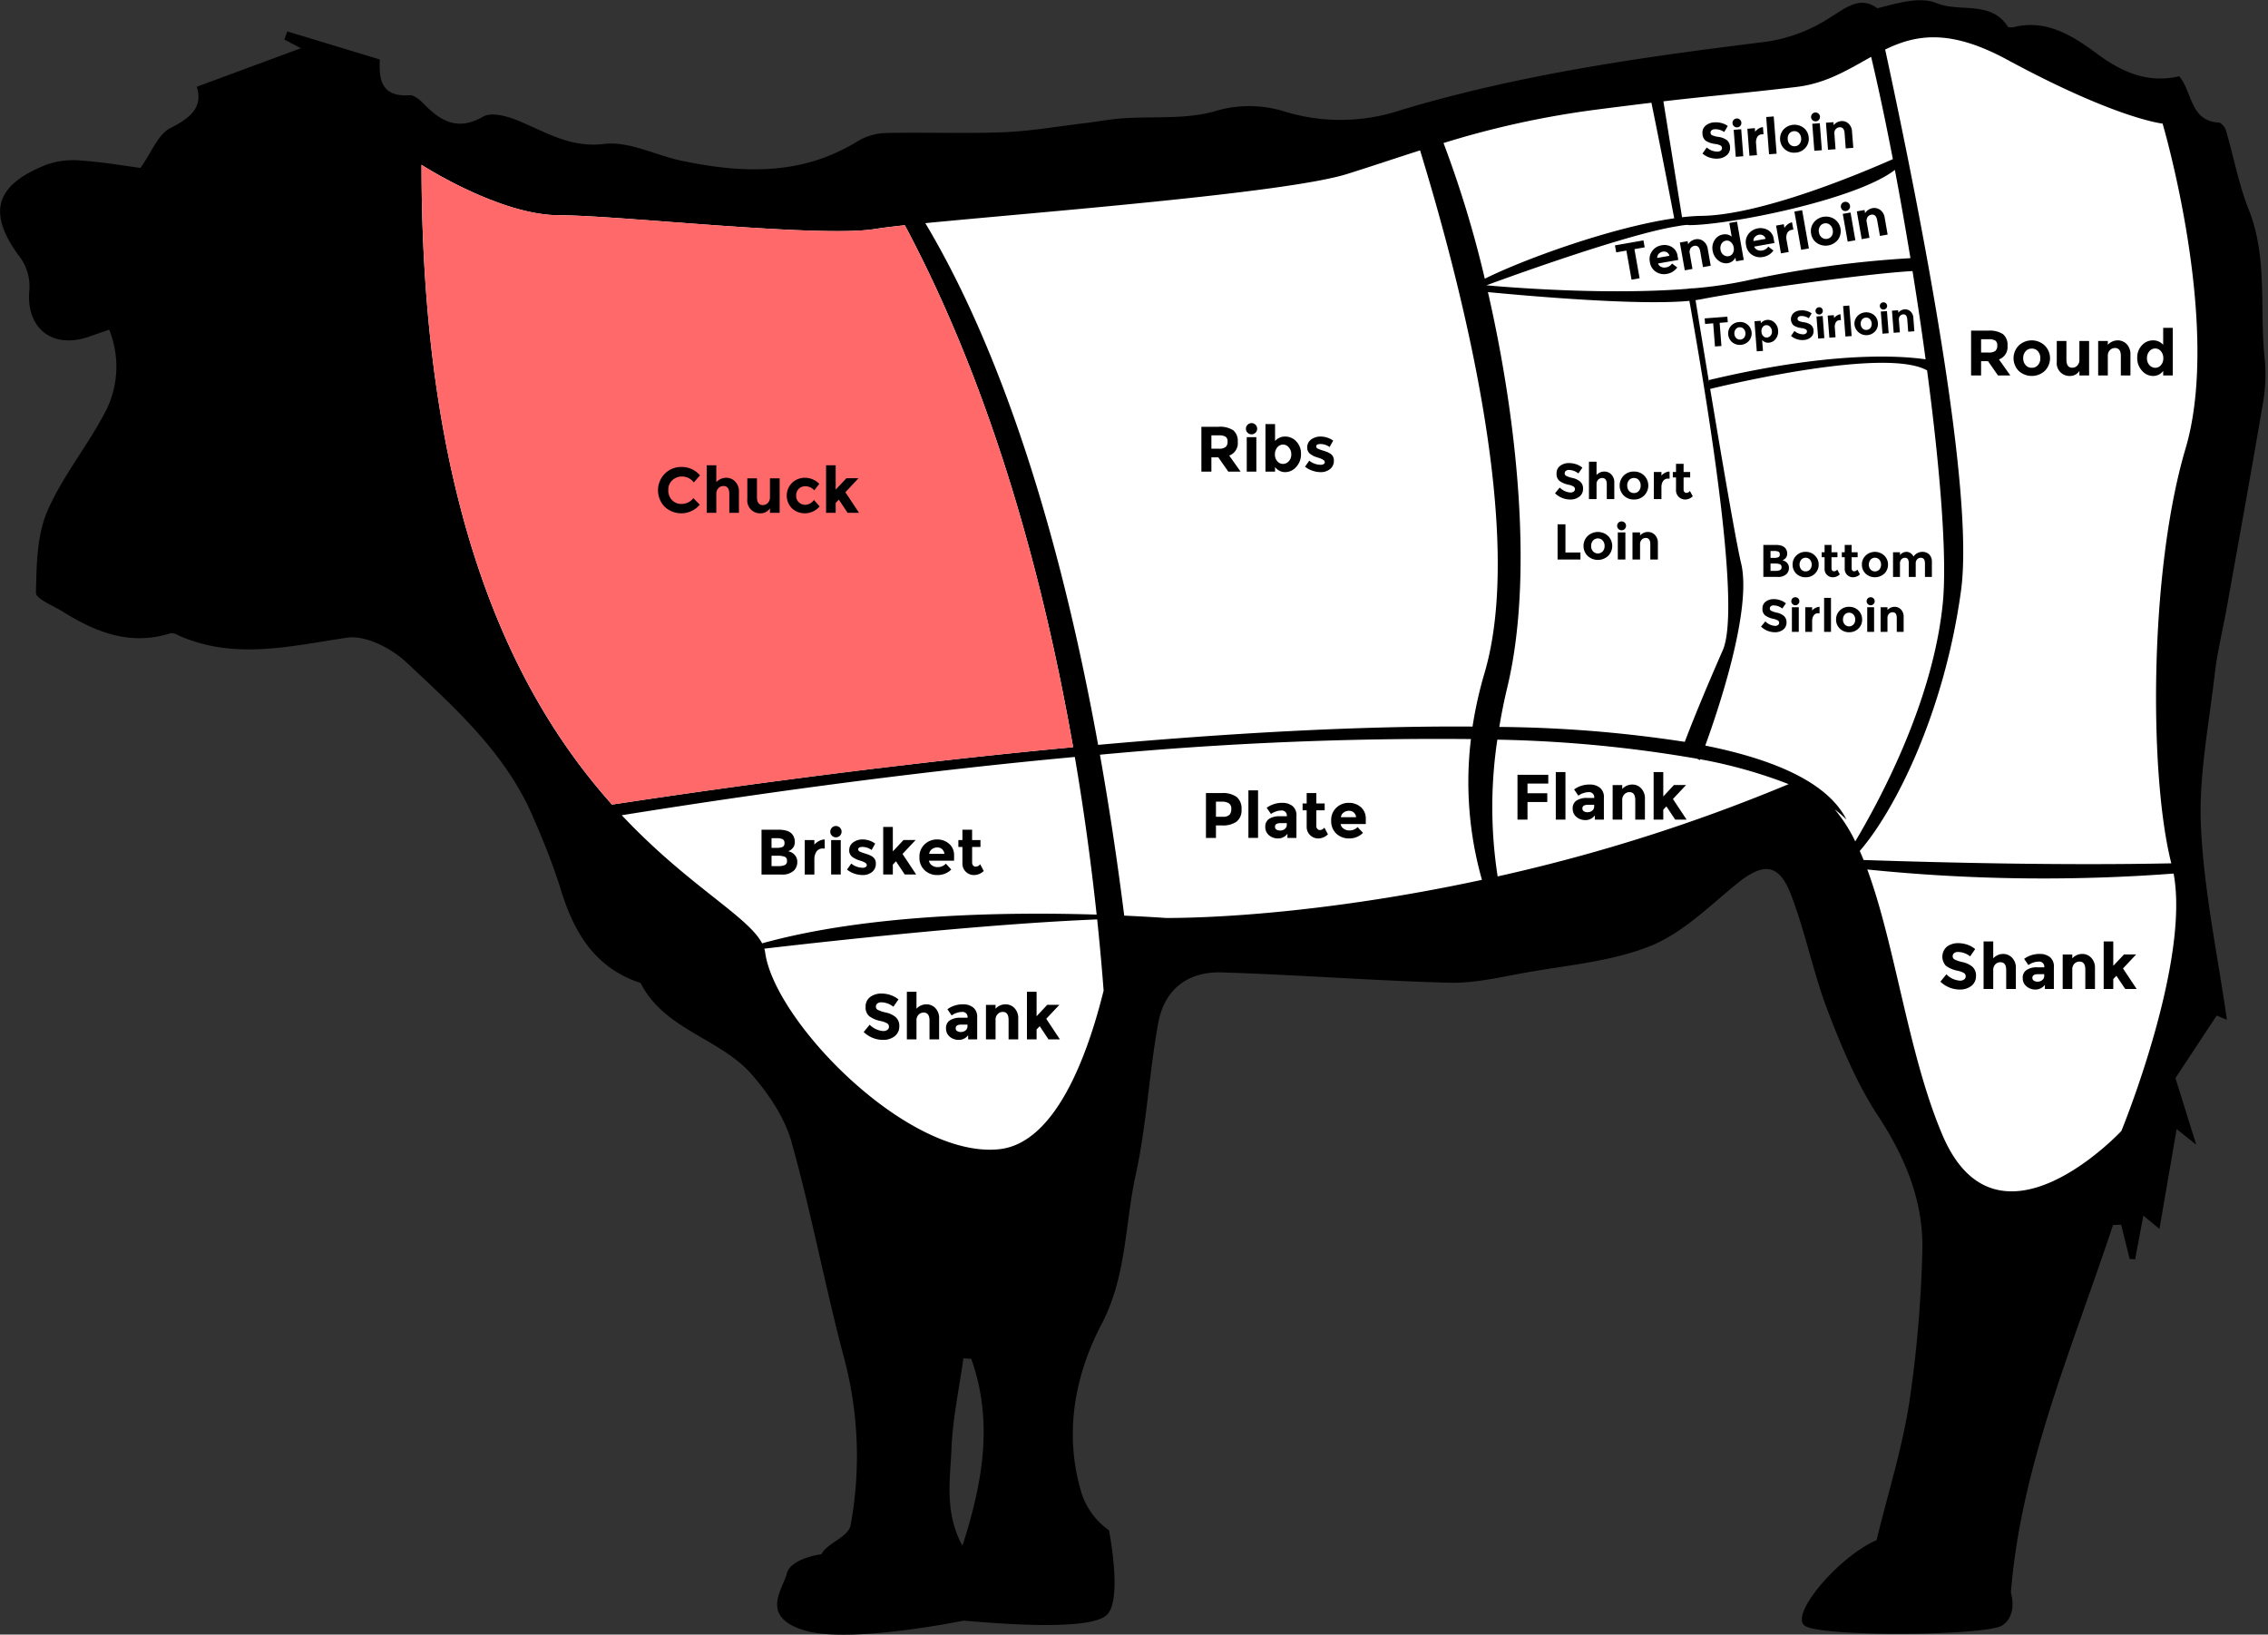
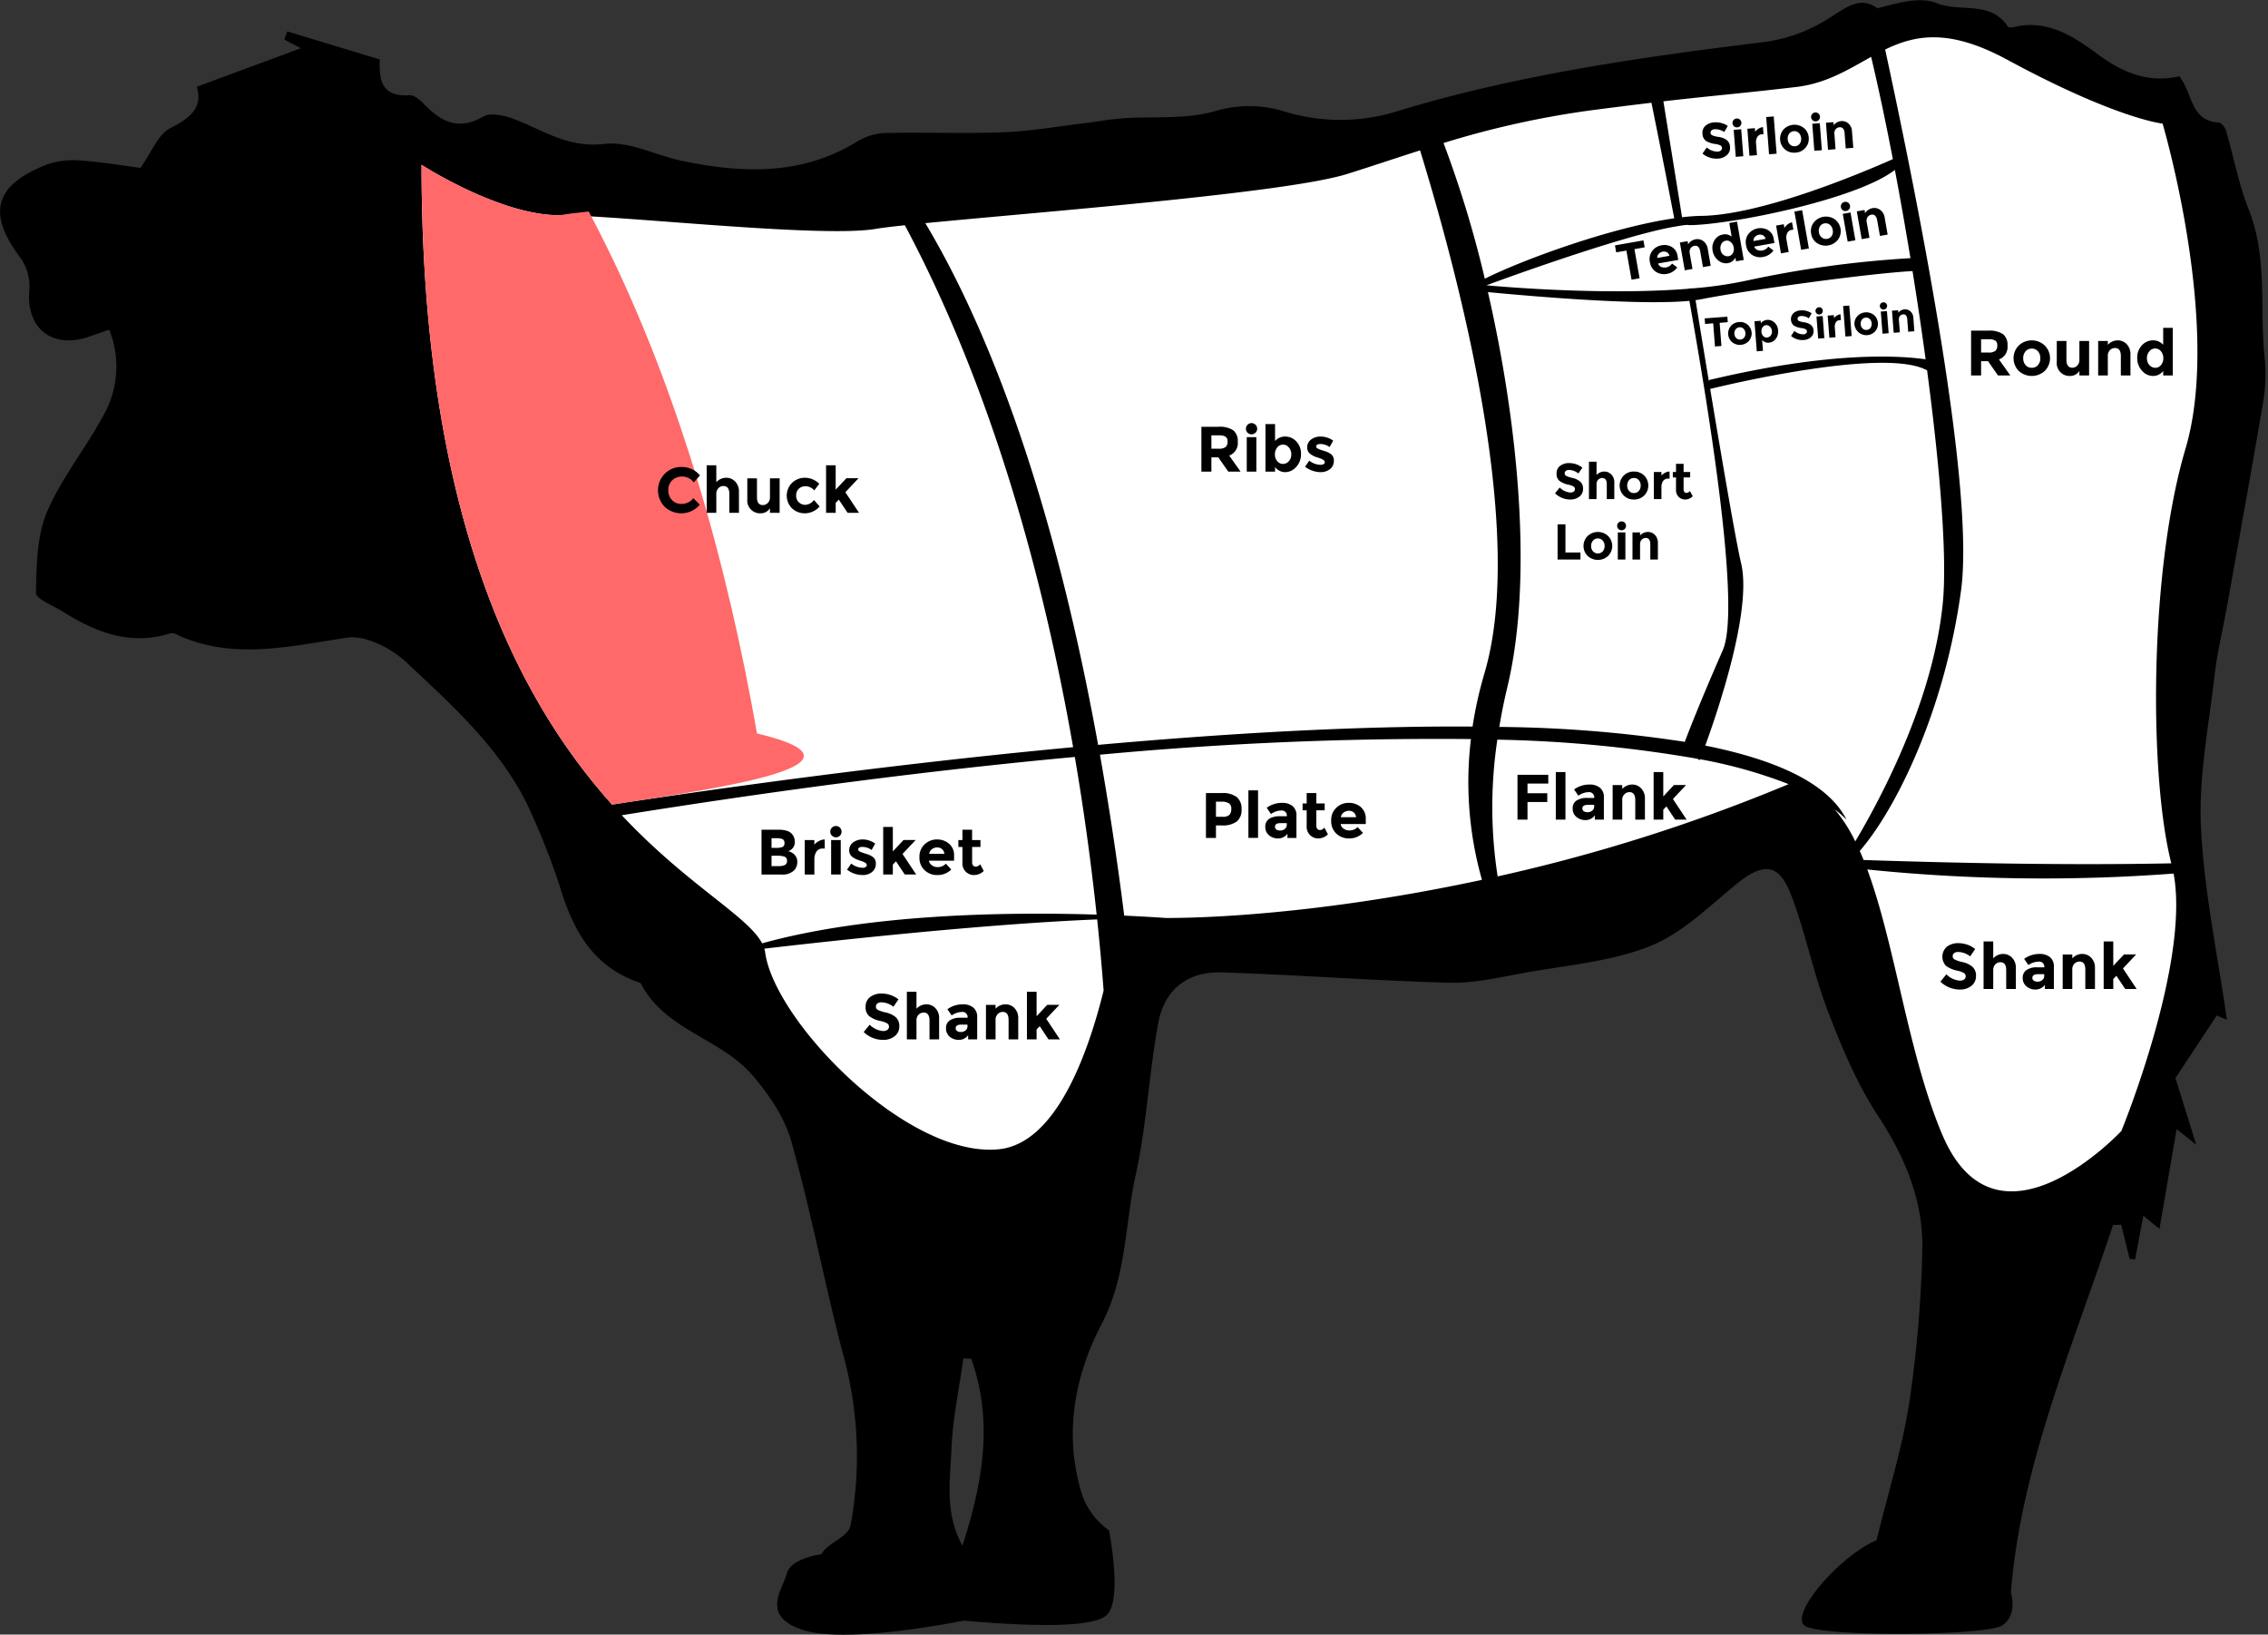
<svg xmlns="http://www.w3.org/2000/svg" id="cow_part_chuck" data-name="cow part chuck" width="383" height="276" viewBox="0 0 383 276" preserveAspectRatio="xMidYMid">
  <rect x="0" y="0" width="383" height="276" fill="#333333" stroke="none" />
  <defs>
    <style type="text/css">
      .cls-1, .cls-2, .cls-3 {
        fill-rule: evenodd;
      }
      .cls-2 {
        fill: #fff;
      }
      .cls-3 {
        fill: #ff696a;
      }
    </style>
  </defs>
  <path id="Forma_1" data-name="Forma 1" class="cls-1" d="M1208.06,3591.49c-0.69,3.82-1.63,7.6-2.07,11.45-0.98,8.56-2.72,17.2-2.31,25.72,0.52,10.89,2.84,21.69,4.38,32.53-0.58-.24-1.15-0.48-1.72-0.72-2.27,3.43-4.52,6.85-6.97,10.57,0.99,3.16,2.15,6.89,3.51,11.24-1.67-1.33-2.94-2.34-3.31-2.64-0.87,5.06-1.81,10.53-2.9,16.86-1.77-1.46-2.32-1.91-2.72-2.24-0.46,2.45-.93,4.91-1.39,7.37-0.31-.02-0.61-0.03-0.92-0.05l-1.44-5.79c-0.46.02-.91,0.04-1.37,0.05-7.01,21.1-15.55,40.79-17.25,62.06,0,0,1.23,3.83-1.5,5.57s-30.86,1.98-33.35,0,5.92-11.74,12.17-14.42c1.96-8.09,4.25-15.14,5.54-23.34a208.455,208.455,0,0,0,2.18-25.21c0.29-8.48-2.8-15.97-7.5-23.13-3.55-5.41-6.11-11.57-8.45-17.65-2.45-6.4-3.76-13.23-6.21-19.63-2.07-5.4-4.72-5.5-9.27-1.78-4.65,3.8-9.18,8.32-14.59,10.46-6.64,2.63-14.12,3.21-21.26,4.51-4.18.76-8.44,1.76-12.63,1.65-12.8-.34-25.58-1.34-38.38-1.74-5.75-.19-9.69,2.87-10.73,8.51-1.56,8.5-1.96,17.23-3.81,25.65s-1.51,17.12-5.79,25.28c-4.6,8.79-6.39,18.77-3.27,28.74a12.28,12.28,0,0,0,4.54,6.01s2.33,11.62-.33,14.27c-2.65,2.63-16.59,1.65-24.218.99,0,0-19.24,3.96-26.868,1.65s-3.651-6.94-2.989-9.58,5.843-3.28,5.843-3.28c1.012-1.96,4.536-2.83,4.934-4.9a64.309,64.309,0,0,0-1.262-28.83c-3.129-11.91-5.4-24.05-8.722-35.9-1.151-4.11-3.84-8.08-6.7-11.37-5.33-6.12-14.722-7.52-18.743-15.39a0.814,0.814,0,0,0-.436-0.2c-7.768-2.73-11.1-8.96-13.274-16.28a118.075,118.075,0,0,0-4.326-11.21c-4.531-10.95-13.2-18.68-21.543-26.51-2.521-2.37-6.9-4.63-10.013-4.17-9.581,1.41-18.965,3.82-28.415-.35a2.4,2.4,0,0,0-1.373-.41c-6.764,2.18-12.616-.13-18.221-3.63-1.628-1.02-4.568-2.16-4.543-3.2,0.1-4.63.139-9.63,1.916-13.76,2.619-6.06,7.048-11.32,10.038-17.25a16.619,16.619,0,0,0,.415-13.4c-1.431.49-2.36,0.8-3.273,1.13-6.312,2.26-10.836-1.36-10.207-7.86a8.3,8.3,0,0,0-1.463-5.34c-5.7-7.54-4.516-12.32,4.42-15.82a13.661,13.661,0,0,1,5.769-.67c3.578,0.24,7.122.86,10.034,1.24,1.92-2.69,2.977-5.67,5.025-6.71,3.433-1.74,5.555-3.5,4.482-6.99,5.946-2.2,11.489-4.25,17.591-6.51-1.39-.72-2.1-1.09-2.8-1.46,0.164-.46.333-0.92,0.5-1.37,5.152,1.55,10.3,3.12,15.617,4.73-0.119,3.15.066,6.37,5.025,6.04,0.794-.06,1.8.83,2.459,1.51,2.879,2.97,5.786,4.53,9.993,2.09,1.258-.73,3.635-0.17,5.255.45,4.914,1.88,9.145,4.91,15.182,4.17,4.2-.5,8.738,1.95,13.166,2.87,10.2,2.12,20.215,2.49,29.575-3.3a9.864,9.864,0,0,1,4.7-1.41c6.641-.15,13.294.12,19.928-0.13,4.46-.17,8.91-0.95,13.35-1.48,2.23-.26,4.44-0.69,6.67-0.86,5.33-.39,10.94.23,15.91-1.27a20,20,0,0,1,11.44.07,32.246,32.246,0,0,0,19.74-.19c20.09-6.04,40.72-8.96,61.41-11.51a26.76,26.76,0,0,0,11.26-4.23c2.59-1.59,4.94-3.59,7.84-1.46,3.34-.85,7.15-2.04,9.99-0.87,3.96,1.62,9.21-.54,12.09,4.05a2.56,2.56,0,0,0,1.4-.11c5.45-1.13,9.84,1.82,13.66,4.64,4.39,3.25,8.69,4.95,13.84,3.77,2.29,2.83,1.82,7.62,6.79,7.82a2.354,2.354,0,0,1,1.15,1.53c1.28,4.37,2.1,8.92,3.78,13.13,3.27,8.21,1.79,16.83,2.71,25.23a28.06,28.06,0,0,1-.33,7.65C1212.18,3568.67,1210.1,3580.07,1208.06,3591.49ZM996.014,3718.43c-0.436-.02-0.88-0.04-1.324-0.07-0.708,5.09-1.81,10.16-2.015,15.27-0.21,5.22-1.217,10.71,1.85,16.37C998.1,3738.96,999.694,3728.75,996.014,3718.43Z" transform="translate(-832 -3489)" />
  <path id="parts" class="cls-2" d="M1201.07,3564.76c-6.14,20.72-6.18,55.13-2.4,70.01-17.92.38-38.23-.1-51.96-0.56-0.21-.52-0.43-1.03-0.65-1.53,5.97-6.86,14.29-23.39,17.1-43.95,2.3-16.86-6.55-62.4-12.81-91.37,5.11-2.47,10.8-3.58,20.55,1.69,18.57,10.05,26.3,10.82,26.3,10.82S1207.26,3543.89,1201.07,3564.76Zm-81.71-39.31c-1.03.01-2.14,0.1-3.31,0.23-1.16-7.19-2.25-13.97-3.15-19.57,8.54-.99,12.79-1.29,22.41-2.42,5.17-.61,8.91-3.01,12.67-5.09,1.22,5.12,2.46,11,3.67,17.27C1146.85,3518,1129.74,3525.28,1119.36,3525.45Zm-36.62,10.61a183.837,183.837,0,0,0-6.97-22.91,153.369,153.369,0,0,1,25.49-5.6c3.8-.49,6.92-0.88,9.62-1.2,1.1,5.38,2.44,12.13,3.85,19.51C1104.24,3527.37,1089.42,3532.73,1082.74,3536.06Zm-0.05,66.59a68.809,68.809,0,0,0-2.02,9.03c-19.69-.14-41.82,1.17-63.23,3.09-8.23-45.38-19.854-72.5-29.178-88.09,19.178-1.88,60.938-5.09,71.218-8.3,4.11-1.29,8.13-2.65,12.33-3.99C1079.12,3538.23,1089.55,3579.43,1082.69,3602.65Zm-147.337,22.2c-15.482-17.3-32.169-47.92-32.169-108.02,0,0,13.153,8.51,23.212,8.51s44.1,3.86,53.388,2.32c1.067-.18,2.8-0.39,5.016-0.63,15.186,28.48,23.67,60.97,28.42,88.13C981.907,3618.09,952.61,3622.22,935.353,3624.85Zm81.837,18.58c-15.46-.48-38.645-0.11-56.489,4.85-2.411-4.61-12.571-9.78-23.7-21.63,27.388-4.39,53.1-7.68,76.506-9.84C1015.17,3626.55,1016.35,3635.57,1017.19,3643.43Zm1.18,12.83c-2.77,11.17-8.19,25.84-17.7,26.79-15.47,1.55-37.908-21.65-39.456-33.24a4.078,4.078,0,0,0-.142-0.63c11.045-1.29,37.176-4.17,56.208-4.94C1017.74,3648.65,1018.1,3652.69,1018.37,3656.26Zm62.03-42.47a60.422,60.422,0,0,0,1.86,23.77c-22.71,4.89-42.05,6.43-53.32,6.44-1.91-.13-4.31-0.27-7.09-0.4-1.22-9.71-2.61-18.75-4.1-27.17A611.276,611.276,0,0,1,1080.4,3613.79Zm38.2,3.32,0.46,0.23s0.02-.06.05-0.14a81.123,81.123,0,0,1,14.94,4.2,292.391,292.391,0,0,1-49.14,15.58,76.287,76.287,0,0,1-.05-23.09A220.753,220.753,0,0,1,1118.6,3617.11Zm38.58-67.44c-4.44-.64-16.06-1.38-36.58,3.5v0.34c-0.74-4.47-1.51-9.14-2.27-13.83,0.36-.05.71-0.11,1.03-0.17,7.48-1.47,28-4.33,35.61-4.74C1155.77,3539.75,1156.52,3544.77,1157.18,3549.67Zm-40.25-11.9c-15.4,1.2-33.91-.6-33.91-0.6s22.72-8.42,31.97-9.93c2.19-.39,2.01-0.23,2.31-0.23,6.5,0,28.09-4.22,34.69-9.32,0.91,4.81,1.79,9.83,2.63,14.9a180.393,180.393,0,0,0-27.72,3.8,70.918,70.918,0,0,1-8.9,1.29A6.343,6.343,0,0,0,1116.93,3537.77Zm0.36,2.03c4.49,25.24,8.41,52.65,5.64,58.98-3.69,8.42-5.58,13.25-6.42,15.48a217.669,217.669,0,0,0-31.32-2.52c0.36-2.19.81-4.44,1.37-6.77,4.37-18.25,1.8-44.43-3.29-66.65C1090.99,3539.06,1108.93,3540.6,1117.29,3539.8Zm2.68,75.09c2.28-6.27,7.92-23.03,6.05-30.8-0.79-3.3-2.85-15.2-5.22-29.42,2.42-.6,29.55-7.11,36.63-3.13,2.21,16.66,3.44,31.77,2.63,39.51-1.66,16.11-10.13,32.23-14.76,40.02a25.658,25.658,0,0,0-3.47-5.41,20.083,20.083,0,0,1,1.99,1.73C1140.76,3621.32,1132.14,3617.33,1119.97,3614.89Zm79.09,21.61c2.82,15.11-8.82,43.46-8.82,43.46s-20.89,22.42-30.18.77c-5.78-13.49-7.97-32.08-12.73-44.92A292.644,292.644,0,0,0,1199.06,3636.5Z" transform="translate(-832 -3489)" />
  <g id="selected">
-     <path id="_-chuck" data-name="-chuck" class="cls-3" d="M935.353,3624.85c-15.482-17.3-32.169-47.92-32.169-108.02,0,0,13.153,8.51,23.212,8.51s44.1,3.86,53.388,2.32c1.067-.18,2.8-0.39,5.016-0.63,15.186,28.48,23.67,60.97,28.42,88.13C981.907,3618.09,952.61,3622.22,935.353,3624.85Z" transform="translate(-832 -3489)" />
+     <path id="_-chuck" data-name="-chuck" class="cls-3" d="M935.353,3624.85c-15.482-17.3-32.169-47.92-32.169-108.02,0,0,13.153,8.51,23.212,8.51c1.067-.18,2.8-0.39,5.016-0.63,15.186,28.48,23.67,60.97,28.42,88.13C981.907,3618.09,952.61,3622.22,935.353,3624.85Z" transform="translate(-832 -3489)" />
  </g>
  <g id="part">
    <path id="Chuck" class="cls-1" d="M945.5,3573.46a2.3,2.3,0,0,1-.639-1.7,2.186,2.186,0,0,1,.677-1.68,2.344,2.344,0,0,1,1.63-.62,2.451,2.451,0,0,1,1.994,1l1.05-1.19a3.987,3.987,0,0,0-3.119-1.42,3.852,3.852,0,0,0-2.822,1.13,3.989,3.989,0,0,0-.022,5.59,4.094,4.094,0,0,0,5.92-.35l-1.083-1.11a2.482,2.482,0,0,1-2.037.98A2.126,2.126,0,0,1,945.5,3573.46Zm7.826-2.04a1.171,1.171,0,0,1,.851-0.36q0.985,0,.986,1.35v3.18h1.624v-3.54a2.378,2.378,0,0,0-.628-1.73,2.038,2.038,0,0,0-1.543-.65,2.291,2.291,0,0,0-1.652.74v-2.85h-1.625v8.03h1.625v-3.14A1.351,1.351,0,0,1,953.33,3571.42Zm8.336,2.51a1.181,1.181,0,0,1-.845.35c-0.657,0-.986-0.45-0.986-1.34v-3.17H958.2v3.52a2.157,2.157,0,0,0,2.258,2.38,1.838,1.838,0,0,0,1.565-.85v0.77h1.636v-5.82h-1.636v3.13A1.4,1.4,0,0,1,961.666,3573.93Zm5.248-.11a1.445,1.445,0,0,1-.46-1.15,1.5,1.5,0,0,1,.46-1.16,1.613,1.613,0,0,1,1.1-.41,1.981,1.981,0,0,1,.807.18,1.93,1.93,0,0,1,.687.52l0.845-1.1a3.167,3.167,0,0,0-1.132-.77,3.257,3.257,0,0,0-1.272-.26,3.1,3.1,0,0,0-2.172.84,3.041,3.041,0,0,0-.011,4.34,3.162,3.162,0,0,0,2.215.82,3.338,3.338,0,0,0,2.437-1.16l-0.964-1.09a1.876,1.876,0,0,1-1.462.82A1.548,1.548,0,0,1,966.914,3573.82Zm6.212,0.09,0.531-.55,1.484,2.23h1.928l-2.307-3.48,2.221-2.36h-2.048l-1.809,1.93v-4.12H971.5v8.03h1.625v-1.68Z" transform="translate(-832 -3489)" />
    <path id="Ribs" class="cls-1" d="M1040.27,3561.66a4.129,4.129,0,0,0-2.52-.6h-2.87v7.57h1.69v-2.41h1.17l1.68,2.41h2.08l-1.92-2.71a2.216,2.216,0,0,0,1.44-2.34A2.313,2.313,0,0,0,1040.27,3561.66Zm-2.47,3.1h-1.23v-2.25h1.26a2.067,2.067,0,0,1,1.14.23,0.947,0.947,0,0,1,.33.84,1.121,1.121,0,0,1-.32.89,1.791,1.791,0,0,1-1.18.29h0Zm6.36-1.95h-1.62v5.82h1.62v-5.82Zm-0.81-.47a0.95,0.95,0,1,0,0-1.9A0.95,0.95,0,1,0,1043.35,3562.34Zm3.97,1.12v-2.86h-1.62v8.03h1.62v-0.77a2.126,2.126,0,0,0,1.72.86,2.485,2.485,0,0,0,1.85-.88,3.081,3.081,0,0,0,.81-2.18,2.931,2.931,0,0,0-.79-2.12,2.5,2.5,0,0,0-1.85-.83,2.234,2.234,0,0,0-1.74.75h0Zm0.38,1.08a1.217,1.217,0,0,1,.97-0.47,1.244,1.244,0,0,1,.98.48,1.715,1.715,0,0,1,.41,1.18,1.613,1.613,0,0,1-.42,1.15,1.307,1.307,0,0,1-.98.45,1.222,1.222,0,0,1-.96-0.45,1.654,1.654,0,0,1-.4-1.16A1.758,1.758,0,0,1,1047.7,3564.54Zm8.94,1.05a3.8,3.8,0,0,0-.56-0.29c-0.15-.06-0.42-0.15-0.78-0.26a4.422,4.422,0,0,1-.79-0.31,0.381,0.381,0,0,1-.24-0.35c0-.28.25-0.41,0.75-0.41a2.682,2.682,0,0,1,1.51.51l0.61-1.08a3.68,3.68,0,0,0-2.06-.69,2.628,2.628,0,0,0-1.68.51,1.606,1.606,0,0,0-.65,1.31,1.341,1.341,0,0,0,.66,1.22,5.124,5.124,0,0,0,.58.32c0.17,0.07.42,0.15,0.74,0.25a2.985,2.985,0,0,1,.73.33,0.488,0.488,0,0,1,.26.38,0.365,0.365,0,0,1-.19.33,0.866,0.866,0,0,1-.49.12,3.086,3.086,0,0,1-1.94-.7l-0.72,1.02a3.992,3.992,0,0,0,1.27.68,4.186,4.186,0,0,0,1.35.24,2.488,2.488,0,0,0,1.61-.52,1.717,1.717,0,0,0,.64-1.38,1.324,1.324,0,0,0-.61-1.23h0Z" transform="translate(-832 -3489)" />
    <path id="Brisket" class="cls-1" d="M966.1,3635.96a2.03,2.03,0,0,0,.542-1.4,1.756,1.756,0,0,0-.417-1.19,2.053,2.053,0,0,0-1.122-.64,1.991,1.991,0,0,0,.271-0.12,1.7,1.7,0,0,0,.271-0.19,1.55,1.55,0,0,0,.574-1.32,1.959,1.959,0,0,0-.509-1.32,1.879,1.879,0,0,0-.839-0.5,4.346,4.346,0,0,0-1.327-.18H960.6v7.56h3.315a2.827,2.827,0,0,0,2.188-.7h0Zm-3.813-5.43H963.1a2.468,2.468,0,0,1,1.061.16,0.675,0.675,0,0,1,.314.66,0.643,0.643,0,0,1-.341.66,2.74,2.74,0,0,1-1.045.15h-0.8v-1.63Zm0,2.96h1a3.324,3.324,0,0,1,1.229.17,0.672,0.672,0,0,1,.385.69,0.718,0.718,0,0,1-.363.71,2.546,2.546,0,0,1-1.089.18h-1.159v-1.75Zm8.991-1.22-0.011-1.53a2.259,2.259,0,0,0-.959.26,2.772,2.772,0,0,0-.785.61v-0.77H967.9v5.82h1.625v-2.52a2.365,2.365,0,0,1,.357-1.36,1.236,1.236,0,0,1,1.084-.51h0.314Zm2.7-1.43h-1.625v5.82h1.625v-5.82Zm-0.812-.46a0.94,0.94,0,0,0,.677-0.28,0.963,0.963,0,0,0,0-1.35,0.954,0.954,0,0,0-1.631.67,0.914,0.914,0,0,0,.277.68A0.939,0.939,0,0,0,973.164,3630.38Zm6.131,3.24a3.7,3.7,0,0,0-.558-0.28c-0.156-.07-0.417-0.15-0.786-0.27a4.955,4.955,0,0,1-.79-0.3,0.405,0.405,0,0,1-.239-0.36c0-.27.251-0.41,0.753-0.41a2.634,2.634,0,0,1,1.511.52l0.607-1.08a3.614,3.614,0,0,0-2.058-.7,2.639,2.639,0,0,0-1.679.51,1.6,1.6,0,0,0-.65,1.32,1.334,1.334,0,0,0,.661,1.21,3.72,3.72,0,0,0,.579.32c0.17,0.07.415,0.16,0.737,0.26a3.041,3.041,0,0,1,.736.32,0.48,0.48,0,0,1,.255.38,0.376,0.376,0,0,1-.184.33,0.827,0.827,0,0,1-.5.13,3.119,3.119,0,0,1-1.939-.71l-0.714,1.02a4.152,4.152,0,0,0,1.267.69,4.454,4.454,0,0,0,1.354.23,2.436,2.436,0,0,0,1.609-.52,1.706,1.706,0,0,0,.633-1.38,1.335,1.335,0,0,0-.606-1.23h0Zm3.477,1.37,0.53-.56,1.485,2.23h1.928l-2.308-3.47,2.221-2.36h-2.047l-1.809,1.93v-4.13h-1.625v8.03h1.625v-1.67Zm8.958-.16a1.848,1.848,0,0,1-1.408.58,1.609,1.609,0,0,1-.954-0.3,1.2,1.2,0,0,1-.5-0.78h4.246v-0.87a2.493,2.493,0,0,0-.839-1.99,3.037,3.037,0,0,0-2.042-.73,2.946,2.946,0,0,0-2.085.82,2.817,2.817,0,0,0-.883,2.18,2.852,2.852,0,0,0,.867,2.19,3.047,3.047,0,0,0,2.193.82,3.261,3.261,0,0,0,2.313-.93Zm-0.26-1.66h-2.557a1.115,1.115,0,0,1,.466-0.79,1.431,1.431,0,0,1,.883-0.29,1.219,1.219,0,0,1,.818.28,1.127,1.127,0,0,1,.39.8h0Zm6.1-1.16v-1.17H996.16v-1.74h-1.635v1.74h-0.683v1.17h0.683v2.68a1.936,1.936,0,0,0,2,2.06,2.352,2.352,0,0,0,1.6-.69l-0.607-1.14a0.921,0.921,0,0,1-.769.41,0.526,0.526,0,0,1-.411-0.19,0.73,0.73,0,0,1-.174-0.52v-2.61h1.409Z" transform="translate(-832 -3489)" />
    <path id="Shank" class="cls-1" d="M980.831,3658.24a3.327,3.327,0,0,1,2.037.75l0.856-1.24a4.133,4.133,0,0,0-1.322-.73,4.477,4.477,0,0,0-1.516-.26,3.114,3.114,0,0,0-1.934.58,1.954,1.954,0,0,0-.774,1.66,1.918,1.918,0,0,0,.612,1.58,4.79,4.79,0,0,0,1.933.82,3.563,3.563,0,0,1,1.116.41,0.621,0.621,0,0,1,.282.54,0.646,0.646,0,0,1-.266.54,1.213,1.213,0,0,1-.731.2,3.606,3.606,0,0,1-2.264-1.07l-1.007,1.23a4.639,4.639,0,0,0,3.238,1.33,3.057,3.057,0,0,0,2.01-.63,2.037,2.037,0,0,0,.764-1.65,1.962,1.962,0,0,0-.6-1.55,3.833,3.833,0,0,0-1.674-.79,5.6,5.6,0,0,1-1.376-.46,0.608,0.608,0,0,1-.3-0.53,0.648,0.648,0,0,1,.243-0.53,1.041,1.041,0,0,1,.666-0.2h0Zm6.3,2.08a1.2,1.2,0,0,1,.851-0.35c0.657,0,.985.45,0.985,1.34v3.19h1.625v-3.54a2.418,2.418,0,0,0-.628-1.74,2.066,2.066,0,0,0-1.544-.64,2.255,2.255,0,0,0-1.652.74v-2.86h-1.624v8.04h1.624v-3.14A1.391,1.391,0,0,1,987.13,3660.32Zm9.885,0.46a1.993,1.993,0,0,0-.672-1.67,2.675,2.675,0,0,0-1.733-.53,4.315,4.315,0,0,0-2.621.83l0.725,1.05a2.758,2.758,0,0,1,.8-0.42,2.723,2.723,0,0,1,.894-0.17,0.848,0.848,0,0,1,.986.93v0.04h-1.213a3.159,3.159,0,0,0-1.777.44,1.516,1.516,0,0,0-.65,1.34,1.8,1.8,0,0,0,.628,1.43,2.346,2.346,0,0,0,1.555.53,1.906,1.906,0,0,0,1.554-.79v0.71h1.528v-3.72Zm-1.966,2.21a1.222,1.222,0,0,1-.764.26,1.07,1.07,0,0,1-.666-0.17,0.55,0.55,0,0,1-.233-0.48q0-.6.975-0.6h1.018v0.28A0.877,0.877,0,0,1,995.049,3662.99Zm5.441-2.77a1.157,1.157,0,0,1,.85-0.36c0.65,0,.98.45,0.98,1.35v3.29h1.63v-3.54a2.415,2.415,0,0,0-.63-1.74,2.045,2.045,0,0,0-1.54-.64,2.27,2.27,0,0,0-1.66.74v-0.65H998.5v5.83h1.621v-3.25A1.325,1.325,0,0,1,1000.49,3660.22Zm6.56,2.6,0.53-.55,1.48,2.23h1.93l-2.31-3.48,2.22-2.36h-2.05l-1.8,1.93v-4.13h-1.63v8.04h1.63v-1.68Z" transform="translate(-832 -3489)" />
    <path id="Shank_copy" data-name="Shank copy" class="cls-1" d="M1162.66,3649.74a3.33,3.33,0,0,1,2.04.74l0.85-1.23a4.038,4.038,0,0,0-1.32-.74,4.761,4.761,0,0,0-1.52-.26,3.121,3.121,0,0,0-1.93.59,2.255,2.255,0,0,0-.16,3.24,4.944,4.944,0,0,0,1.93.82,3.631,3.631,0,0,1,1.12.4,0.664,0.664,0,0,1,.28.54,0.629,0.629,0,0,1-.27.54,1.133,1.133,0,0,1-.73.2,3.539,3.539,0,0,1-2.26-1.07l-1.01,1.24a4.684,4.684,0,0,0,3.24,1.33,3.061,3.061,0,0,0,2.01-.63,2.063,2.063,0,0,0,.76-1.66,1.975,1.975,0,0,0-.59-1.54,3.875,3.875,0,0,0-1.68-.8,5.508,5.508,0,0,1-1.37-.46,0.591,0.591,0,0,1-.3-0.52,0.651,0.651,0,0,1,.24-0.53,1.011,1.011,0,0,1,.67-0.2h0Zm6.3,2.08a1.147,1.147,0,0,1,.85-0.35c0.66,0,.98.44,0.98,1.34v3.18h1.63v-3.54a2.375,2.375,0,0,0-.63-1.73,2.07,2.07,0,0,0-1.54-.65,2.26,2.26,0,0,0-1.65.75v-2.86h-1.63v8.03h1.63v-3.14A1.373,1.373,0,0,1,1168.96,3651.82Zm9.88,0.46a2.007,2.007,0,0,0-.67-1.68,2.724,2.724,0,0,0-1.73-.53,4.372,4.372,0,0,0-2.62.83l0.72,1.05a3,3,0,0,1,.8-0.41,2.687,2.687,0,0,1,.89-0.17,0.85,0.85,0,0,1,.99.93v0.03H1176a3.05,3.05,0,0,0-1.77.45,1.505,1.505,0,0,0-.65,1.33,1.767,1.767,0,0,0,.63,1.43,2.287,2.287,0,0,0,1.55.54,1.942,1.942,0,0,0,1.56-.79v0.7h1.52v-3.71Zm-1.96,2.2a1.186,1.186,0,0,1-.77.27,1.106,1.106,0,0,1-.66-0.17,0.546,0.546,0,0,1-.24-0.48c0-.41.33-0.61,0.98-0.61h1.02v0.28A0.864,0.864,0,0,1,1176.88,3654.48Zm5.43-2.77a1.227,1.227,0,0,1,.86-0.35c0.65,0,.98.45,0.98,1.34v3.29h1.63v-3.54a2.375,2.375,0,0,0-.63-1.73,2.054,2.054,0,0,0-1.54-.65,2.281,2.281,0,0,0-1.66.75v-0.65h-1.62v5.82h1.62v-3.25A1.389,1.389,0,0,1,1182.31,3651.71Zm6.56,2.6,0.53-.55,1.49,2.23h1.93l-2.31-3.47,2.22-2.36h-2.05l-1.81,1.92v-4.12h-1.62v8.03h1.62v-1.68Z" transform="translate(-832 -3489)" />
    <path id="Round" class="cls-1" d="M1170.25,3545.42a4.152,4.152,0,0,0-2.51-.59h-2.88v7.56h1.69v-2.41h1.17l1.68,2.41h2.08l-1.91-2.7a2.229,2.229,0,0,0,1.44-2.35A2.289,2.289,0,0,0,1170.25,3545.42Zm-2.46,3.1h-1.24v-2.24h1.27a2.114,2.114,0,0,1,1.14.23,0.944,0.944,0,0,1,.32.84,1.147,1.147,0,0,1-.31.89,1.8,1.8,0,0,1-1.18.28h0Zm6.28-.21a1.326,1.326,0,0,1,1.04-.45,1.341,1.341,0,0,1,1.04.45,1.714,1.714,0,0,1,.4,1.17,1.68,1.68,0,0,1-.4,1.17,1.341,1.341,0,0,1-1.04.45,1.326,1.326,0,0,1-1.04-.45,1.685,1.685,0,0,1-.41-1.17A1.72,1.72,0,0,1,1174.07,3548.31Zm3.24-.96a3.2,3.2,0,0,0-4.41,0,3.055,3.055,0,0,0,0,4.27,3.257,3.257,0,0,0,4.41,0A3.03,3.03,0,0,0,1177.31,3547.35Zm5.48,3.38a1.151,1.151,0,0,1-.84.36q-0.99,0-.99-1.35v-3.17h-1.63v3.53a2.157,2.157,0,0,0,2.25,2.38,1.841,1.841,0,0,0,1.57-.85v0.76h1.64v-5.82h-1.64v3.14A1.349,1.349,0,0,1,1182.79,3550.73Zm5.52-2.62a1.2,1.2,0,0,1,.85-0.35c0.66,0,.99.45,0.99,1.34v3.29h1.62v-3.53a2.436,2.436,0,0,0-.62-1.74,2.07,2.07,0,0,0-1.54-.65,2.265,2.265,0,0,0-1.66.75v-0.65h-1.63v5.82h1.63v-3.24A1.4,1.4,0,0,1,1188.31,3548.11Zm8.99,3.52v0.76h1.62v-8.03h-1.62v2.86a2.234,2.234,0,0,0-1.74-.75,2.5,2.5,0,0,0-1.85.83,2.939,2.939,0,0,0-.79,2.13,3.057,3.057,0,0,0,.81,2.17,2.45,2.45,0,0,0,1.85.88,2.116,2.116,0,0,0,1.72-.85h0Zm-2.33-3.32a1.265,1.265,0,0,1,.98-0.47,1.217,1.217,0,0,1,.97.47,1.74,1.74,0,0,1,.4,1.18,1.671,1.671,0,0,1-.4,1.16,1.222,1.222,0,0,1-.96.45,1.307,1.307,0,0,1-.98-0.45,1.638,1.638,0,0,1-.42-1.16A1.733,1.733,0,0,1,1194.97,3548.31Z" transform="translate(-832 -3489)" />
-     <path id="Bottom_Sirloin" data-name="Bottom Sirloin" class="cls-1" d="M1133.71,3585.91a1.448,1.448,0,0,0,.39-1,1.244,1.244,0,0,0-.3-0.85,1.419,1.419,0,0,0-.8-0.45,1.319,1.319,0,0,1,.19-0.09c0.04-.02.1-0.07,0.2-0.14a1.1,1.1,0,0,0,.41-0.94,1.389,1.389,0,0,0-.37-0.95,1.421,1.421,0,0,0-.6-0.35,2.924,2.924,0,0,0-.94-0.13h-2.11v5.4h2.37a2.04,2.04,0,0,0,1.56-.5h0Zm-2.72-3.88h0.58a1.959,1.959,0,0,1,.76.11,0.49,0.49,0,0,1,.22.48,0.459,0.459,0,0,1-.24.47,2.008,2.008,0,0,1-.75.11h-0.57v-1.17Zm0,2.12h0.71a2.4,2.4,0,0,1,.88.12,0.478,0.478,0,0,1,.27.49,0.486,0.486,0,0,1-.26.5,1.722,1.722,0,0,1-.77.13h-0.83v-1.24Zm5.19-.65a0.995,0.995,0,0,1,1.48,0,1.333,1.333,0,0,1,0,1.66,1.016,1.016,0,0,1-1.48,0A1.333,1.333,0,0,1,1136.18,3583.5Zm2.31-.69a2.11,2.11,0,0,0-1.57-.63,2.148,2.148,0,0,0-1.58.63,2.074,2.074,0,0,0-.62,1.52,2.1,2.1,0,0,0,.62,1.53,2.172,2.172,0,0,0,1.58.61,2.133,2.133,0,0,0,1.57-.61,2.067,2.067,0,0,0,.63-1.53A2.045,2.045,0,0,0,1138.49,3582.81Zm3.8,0.28v-0.84h-1v-1.24h-1.17v1.24h-0.49v0.84h0.49V3585a1.374,1.374,0,0,0,1.43,1.47,1.682,1.682,0,0,0,1.14-.49l-0.44-.81a0.679,0.679,0,0,1-.55.29,0.374,0.374,0,0,1-.29-0.13,0.559,0.559,0,0,1-.12-0.38v-1.86h1Zm3.41,0v-0.84h-1.01v-1.24h-1.17v1.24h-0.49v0.84h0.49V3585a1.388,1.388,0,0,0,1.43,1.47,1.664,1.664,0,0,0,1.14-.49l-0.43-.81a0.693,0.693,0,0,1-.55.29,0.4,0.4,0,0,1-.3-0.13,0.559,0.559,0,0,1-.12-0.38v-1.86h1.01Zm2.18,0.41a1.006,1.006,0,0,1,1.49,0,1.333,1.333,0,0,1,0,1.66,1.027,1.027,0,0,1-1.49,0A1.333,1.333,0,0,1,1147.88,3583.5Zm2.32-.69a2.284,2.284,0,0,0-3.15,0,2.045,2.045,0,0,0-.63,1.52,2.067,2.067,0,0,0,.63,1.53,2.338,2.338,0,0,0,3.15,0,2.067,2.067,0,0,0,.63-1.53A2.045,2.045,0,0,0,1150.2,3582.81Zm5.56,0.62a0.822,0.822,0,0,1,.61-0.25c0.47,0,.7.32,0.7,0.96v2.27h1.17v-2.53a1.673,1.673,0,0,0-.45-1.26,1.624,1.624,0,0,0-1.18-.44,1.754,1.754,0,0,0-.82.21,1.682,1.682,0,0,0-.65.59,1.53,1.53,0,0,0-.48-0.57,1.212,1.212,0,0,0-.72-0.23,1.426,1.426,0,0,0-1.09.54v-0.47h-1.17v4.16h1.17v-2.24a1.006,1.006,0,0,1,.25-0.74,0.849,0.849,0,0,1,.6-0.25,0.556,0.556,0,0,1,.49.23,1.4,1.4,0,0,1,.15.73v2.27h1.17v-2.24A1.006,1.006,0,0,1,1155.76,3583.43Zm-24.24,7.79a2.43,2.43,0,0,1,1.46.53l0.61-.88a3.009,3.009,0,0,0-.95-0.52,3.154,3.154,0,0,0-1.08-.19,2.221,2.221,0,0,0-1.38.42,1.393,1.393,0,0,0-.55,1.19,1.364,1.364,0,0,0,.43,1.12,3.445,3.445,0,0,0,1.38.59,2.511,2.511,0,0,1,.8.29,0.422,0.422,0,0,1,.2.38,0.441,0.441,0,0,1-.19.39,0.8,0.8,0,0,1-.52.14,2.585,2.585,0,0,1-1.62-.76l-0.72.88a3.355,3.355,0,0,0,2.32.95,2.167,2.167,0,0,0,1.43-.45,1.45,1.45,0,0,0,.55-1.18,1.411,1.411,0,0,0-.43-1.11,2.7,2.7,0,0,0-1.19-.56,4.3,4.3,0,0,1-.99-0.33,0.443,0.443,0,0,1-.21-0.38,0.478,0.478,0,0,1,.18-0.38,0.731,0.731,0,0,1,.47-0.14h0Zm4.24,0.31h-1.16v4.16h1.16v-4.16Zm-0.58-.33a0.657,0.657,0,0,0,.48-0.2,0.62,0.62,0,0,0,.2-0.48,0.656,0.656,0,0,0-.2-0.49,0.7,0.7,0,0,0-.96,0,0.7,0.7,0,0,0-.2.49A0.683,0.683,0,0,0,1135.18,3591.2Zm4.09,1.35v-1.09a1.59,1.59,0,0,0-.69.19,1.858,1.858,0,0,0-.56.43v-0.55h-1.16v4.16h1.16v-1.8a1.663,1.663,0,0,1,.26-0.97,0.857,0.857,0,0,1,.77-0.37h0.22Zm1.93-2.6h-1.16v5.74h1.16v-5.74Zm2.32,2.82a1.016,1.016,0,0,1,1.48,0,1.194,1.194,0,0,1,.29.84,1.153,1.153,0,0,1-.29.83,1.016,1.016,0,0,1-1.48,0,1.153,1.153,0,0,1-.29-0.83A1.194,1.194,0,0,1,1143.52,3592.77Zm2.32-.69a2.18,2.18,0,0,0-1.58-.62,2.141,2.141,0,0,0-1.57.62,2.083,2.083,0,0,0-.63,1.53,2.045,2.045,0,0,0,.63,1.52,2.141,2.141,0,0,0,1.57.62,2.18,2.18,0,0,0,1.58-.62,2.074,2.074,0,0,0,.62-1.52A2.113,2.113,0,0,0,1145.84,3592.08Zm2.64-.55h-1.16v4.16h1.16v-4.16Zm-0.58-.33a0.657,0.657,0,0,0,.48-0.2,0.62,0.62,0,0,0,.2-0.48,0.656,0.656,0,0,0-.2-0.49,0.7,0.7,0,0,0-.96,0,0.7,0.7,0,0,0-.2.49A0.683,0.683,0,0,0,1147.9,3591.2Zm3.1,1.43a0.838,0.838,0,0,1,.61-0.25c0.47,0,.7.32,0.7,0.96v2.35h1.16v-2.53a1.756,1.756,0,0,0-.44-1.24,1.479,1.479,0,0,0-1.11-.46,1.648,1.648,0,0,0-1.18.53v-0.46h-1.16v4.16h1.16v-2.32A1.009,1.009,0,0,1,1151,3592.63Z" transform="translate(-832 -3489)" />
    <path id="Short_Loin" data-name="Short Loin" class="cls-1" d="M1096.94,3568.35a2.619,2.619,0,0,1,1.6.59l0.68-.97a3.29,3.29,0,0,0-1.04-.58,3.858,3.858,0,0,0-1.19-.2,2.412,2.412,0,0,0-1.52.46,1.516,1.516,0,0,0-.61,1.3,1.5,1.5,0,0,0,.48,1.24,3.812,3.812,0,0,0,1.52.65,2.591,2.591,0,0,1,.88.32,0.5,0.5,0,0,1,.22.42,0.517,0.517,0,0,1-.21.43,0.976,0.976,0,0,1-.58.15,2.853,2.853,0,0,1-1.78-.84l-0.79.97a3.673,3.673,0,0,0,2.55,1.05,2.411,2.411,0,0,0,1.58-.5,1.6,1.6,0,0,0,.6-1.3,1.53,1.53,0,0,0-.47-1.21,3.013,3.013,0,0,0-1.32-.63,4.572,4.572,0,0,1-1.08-.36,0.477,0.477,0,0,1-.23-0.41,0.508,0.508,0,0,1,.19-0.42,0.827,0.827,0,0,1,.52-0.16h0Zm4.95,1.64a0.964,0.964,0,0,1,.67-0.28c0.52,0,.78.36,0.78,1.06v2.5h1.27v-2.78a1.861,1.861,0,0,0-.49-1.36,1.616,1.616,0,0,0-1.21-.51,1.774,1.774,0,0,0-1.3.58v-2.24h-1.28v6.31h1.28v-2.47A1.078,1.078,0,0,1,1101.89,3569.99Zm5.22,0.07a1.039,1.039,0,0,1,.82-0.35,1.019,1.019,0,0,1,.81.35,1.308,1.308,0,0,1,.32.92,1.291,1.291,0,0,1-.32.92,1.051,1.051,0,0,1-.81.35,1.073,1.073,0,0,1-.82-0.35,1.337,1.337,0,0,1-.32-0.92A1.355,1.355,0,0,1,1107.11,3570.06Zm2.55-.76a2.383,2.383,0,0,0-1.73-.68,2.351,2.351,0,0,0-1.73.68,2.39,2.39,0,0,0,0,3.36,2.351,2.351,0,0,0,1.73.68,2.383,2.383,0,0,0,1.73-.68A2.39,2.39,0,0,0,1109.66,3569.3Zm4.29,0.52-0.01-1.2a1.56,1.56,0,0,0-.75.2,2.016,2.016,0,0,0-.62.48v-0.61h-1.28v4.58h1.28v-1.98a1.829,1.829,0,0,1,.28-1.07,0.964,0.964,0,0,1,.85-0.4h0.25Zm3.47-.21v-0.92h-1.11v-1.37h-1.28v1.37h-0.54v0.92h0.54v2.11a1.54,1.54,0,0,0,1.57,1.62,1.835,1.835,0,0,0,1.26-.55l-0.48-.89a0.737,0.737,0,0,1-.61.32,0.422,0.422,0,0,1-.32-0.15,0.581,0.581,0,0,1-.14-0.41v-2.05h1.11Zm-18.53,13.86v-1.18h-2.53v-4.76h-1.33v5.94h3.86Zm2.13-3.2a1.1,1.1,0,0,1,1.63,0,1.337,1.337,0,0,1,.32.92,1.311,1.311,0,0,1-.32.91,1.124,1.124,0,0,1-1.63,0,1.266,1.266,0,0,1-.32-0.91A1.291,1.291,0,0,1,1101.02,3580.27Zm2.55-.76a2.526,2.526,0,0,0-3.47,0,2.378,2.378,0,0,0,0,3.35,2.553,2.553,0,0,0,3.47,0A2.378,2.378,0,0,0,1103.57,3579.51Zm2.91-.61h-1.28v4.57h1.28v-4.57Zm-0.64-.37a0.724,0.724,0,0,0,.53-0.21,0.773,0.773,0,0,0,.22-0.54,0.749,0.749,0,0,0-.22-0.53,0.774,0.774,0,0,0-1.06,0,0.71,0.71,0,0,0-.22.53,0.732,0.732,0,0,0,.22.54A0.724,0.724,0,0,0,1105.84,3578.53Zm3.41,1.58a0.941,0.941,0,0,1,.66-0.28c0.52,0,.78.36,0.78,1.06v2.58h1.28v-2.78a1.92,1.92,0,0,0-.49-1.36,1.623,1.623,0,0,0-1.22-.51,1.8,1.8,0,0,0-1.3.59v-0.51h-1.28v4.57h1.28v-2.55A1.082,1.082,0,0,1,1109.25,3580.11Z" transform="translate(-832 -3489)" />
    <path id="Top_Sirloin" data-name="Top Sirloin" class="cls-1" d="M1123.77,3543.4l-0.07-.93-3.83.29,0.07,0.94,1.37-.11,0.3,3.91,1.09-.08-0.3-3.91Zm1.33,1.21a0.833,0.833,0,0,1,.64-0.35,0.867,0.867,0,0,1,.69.24,1.122,1.122,0,0,1,.32.73,1.1,1.1,0,0,1-.21.77,0.909,0.909,0,0,1-1.33.1,1.1,1.1,0,0,1-.32-0.73A1.071,1.071,0,0,1,1125.1,3544.61Zm2.03-.78a1.892,1.892,0,0,0-1.46-.45,1.933,1.933,0,0,0-1.37.66,1.948,1.948,0,0,0,.21,2.74,2.074,2.074,0,0,0,2.83-.22A1.937,1.937,0,0,0,1127.13,3543.83Zm2.23-.26-0.03-.41-1.05.08,0.39,5.08,1.05-.08-0.15-1.84a1.328,1.328,0,0,0,1.15.46,1.579,1.579,0,0,0,1.15-.64,1.991,1.991,0,0,0,.4-1.42,1.937,1.937,0,0,0-.61-1.34,1.6,1.6,0,0,0-1.21-.45,1.537,1.537,0,0,0-1.09.56h0Zm0.29,0.68a0.79,0.79,0,0,1,.6-0.35,0.837,0.837,0,0,1,.65.26,1.13,1.13,0,0,1,.33.74,1.043,1.043,0,0,1-.22.76,0.853,0.853,0,0,1-.61.33,0.766,0.766,0,0,1-.63-0.24,1.043,1.043,0,0,1-.31-0.72A1.144,1.144,0,0,1,1129.65,3544.25Zm6.46-1.89a2.154,2.154,0,0,1,1.34.38l0.49-.83a2.635,2.635,0,0,0-.88-0.41,2.819,2.819,0,0,0-.99-0.09,1.913,1.913,0,0,0-1.21.47,1.434,1.434,0,0,0,.05,2.08,3.074,3.074,0,0,0,1.28.43,2.232,2.232,0,0,1,.74.21,0.381,0.381,0,0,1,.21.33,0.4,0.4,0,0,1-.15.36,0.742,0.742,0,0,1-.46.16,2.254,2.254,0,0,1-1.5-.57l-0.58.84a2.971,2.971,0,0,0,2.14.69,1.954,1.954,0,0,0,1.25-.5,1.29,1.29,0,0,0,.41-1.1,1.234,1.234,0,0,0-.46-0.96,2.459,2.459,0,0,0-1.11-.43,3.193,3.193,0,0,1-.9-0.23,0.37,0.37,0,0,1-.22-0.32,0.408,0.408,0,0,1,.13-0.35,0.668,0.668,0,0,1,.42-0.16h0Zm3.69,0-1.05.08,0.29,3.73,1.04-.08Zm-0.55-.26a0.573,0.573,0,0,0,.42-0.21,0.617,0.617,0,0,0,.15-0.45,0.654,0.654,0,0,0-.21-0.42,0.63,0.63,0,0,0-.87.07,0.58,0.58,0,0,0-.15.44,0.609,0.609,0,0,0,.21.42A0.617,0.617,0,0,0,1139.25,3542.1Zm3.63,0.94-0.08-.98a1.369,1.369,0,0,0-.6.22,1.651,1.651,0,0,0-.48.42l-0.04-.49-1.04.08,0.29,3.73,1.04-.08-0.12-1.61a1.459,1.459,0,0,1,.16-0.89,0.778,0.778,0,0,1,.67-0.38Zm1.41-2.45-1.04.08,0.39,5.15,1.05-.08Zm2.14,2.38a0.853,0.853,0,0,1,.64-0.34,0.867,0.867,0,0,1,.69.24,1.2,1.2,0,0,1,.11,1.5,0.861,0.861,0,0,1-.64.33,0.827,0.827,0,0,1-.69-0.23,1.1,1.1,0,0,1-.32-0.73A1.112,1.112,0,0,1,1146.43,3542.97Zm2.03-.78a2.074,2.074,0,0,0-2.83.22,1.848,1.848,0,0,0-.46,1.41,2.018,2.018,0,0,0,3.5,1.11,1.841,1.841,0,0,0,.45-1.41A1.882,1.882,0,0,0,1148.46,3542.19Zm2.19-.66-1.04.07,0.29,3.74,1.04-.08Zm-0.54-.26a0.654,0.654,0,0,0,.42-0.21,0.617,0.617,0,0,0,.15-0.45,0.654,0.654,0,0,0-.21-0.42,0.63,0.63,0,0,0-.87.07,0.58,0.58,0,0,0-.15.44,0.654,0.654,0,0,0,.21.42A0.617,0.617,0,0,0,1150.11,3541.27Zm2.74,1.08a0.8,0.8,0,0,1,.53-0.27c0.42-.03.65,0.24,0.7,0.82l0.16,2.11,1.04-.08-0.17-2.27a1.526,1.526,0,0,0-.49-1.08,1.314,1.314,0,0,0-1.02-.34,1.433,1.433,0,0,0-1.02.56l-0.04-.42-1.04.08,0.29,3.73,1.04-.08-0.16-2.08A0.906,0.906,0,0,1,1152.85,3542.35Z" transform="translate(-832 -3489)" />
    <path id="Tenderloin" class="cls-1" d="M1109.74,3530.76l-0.21-1.17-4.81.84,0.21,1.18,1.72-.3,0.87,4.91,1.36-.24-0.87-4.91Zm4.62,2.74a1.513,1.513,0,0,1-1.05.66,1.334,1.334,0,0,1-.81-0.11,0.968,0.968,0,0,1-.51-0.56l3.42-.6-0.12-.7a2.049,2.049,0,0,0-.96-1.48,2.437,2.437,0,0,0-1.75-.29,2.406,2.406,0,0,0-1.56.95,2.277,2.277,0,0,0-.4,1.88,2.322,2.322,0,0,0,1.01,1.64,2.507,2.507,0,0,0,1.88.35,2.7,2.7,0,0,0,1.73-1.08Zm-0.44-1.31-2.06.36a0.956,0.956,0,0,1,.26-0.7,1.262,1.262,0,0,1,.67-0.36,1.04,1.04,0,0,1,.7.11,0.953,0.953,0,0,1,.43.59h0Zm3.58-1.28a0.941,0.941,0,0,1,.63-0.4c0.53-.1.86,0.22,0.99,0.94l0.46,2.65,1.31-.23-0.5-2.85a1.949,1.949,0,0,0-.75-1.31,1.651,1.651,0,0,0-1.33-.3,1.888,1.888,0,0,0-1.23.83l-0.09-.52-1.31.23,0.83,4.69,1.3-.23-0.46-2.62A1.143,1.143,0,0,1,1117.5,3530.91Zm7.56,1.59,0.11,0.62,1.3-.23-1.14-6.47-1.3.23,0.4,2.3a1.77,1.77,0,0,0-1.5-.35,1.992,1.992,0,0,0-1.37.92,2.423,2.423,0,0,0-.34,1.83,2.575,2.575,0,0,0,.96,1.63,2,2,0,0,0,1.62.45,1.752,1.752,0,0,0,1.26-.93h0Zm-2.35-2.34a1.039,1.039,0,0,1,.73-0.52,0.971,0.971,0,0,1,.85.24,1.467,1.467,0,0,1,.48.89,1.369,1.369,0,0,1-.15.99,1,1,0,0,1-.71.5,1.1,1.1,0,0,1-.86-0.22,1.284,1.284,0,0,1-.5-0.87A1.442,1.442,0,0,1,1122.71,3530.16Zm7.9,0.48a1.513,1.513,0,0,1-1.05.66,1.314,1.314,0,0,1-.81-0.11,0.965,0.965,0,0,1-.52-0.55l3.42-.61-0.12-.69a2.049,2.049,0,0,0-.96-1.49,2.591,2.591,0,0,0-3.31.66,2.285,2.285,0,0,0-.4,1.88,2.333,2.333,0,0,0,1.01,1.64,2.471,2.471,0,0,0,1.88.35,2.661,2.661,0,0,0,1.73-1.08Zm-0.45-1.31-2.05.37a0.89,0.89,0,0,1,.26-0.71,1.262,1.262,0,0,1,.67-0.36,1.043,1.043,0,0,1,.7.12,0.927,0.927,0,0,1,.42.58h0Zm4.69-1.57-0.23-1.22a1.68,1.68,0,0,0-.73.34,2.381,2.381,0,0,0-.55.6l-0.11-.62-1.3.23,0.82,4.69,1.31-.23-0.36-2.03a1.843,1.843,0,0,1,.1-1.14,1.006,1.006,0,0,1,.8-0.57Zm1.48-3.27-1.31.23,1.14,6.46,1.31-.23Zm3,2.75a1.061,1.061,0,0,1,.77-0.52,1.1,1.1,0,0,1,.9.22,1.36,1.36,0,0,1,.49.89,1.323,1.323,0,0,1-.16.99,1.154,1.154,0,0,1-1.67.29,1.313,1.313,0,0,1-.49-0.87A1.34,1.34,0,0,1,1139.33,3527.24Zm2.47-1.24a2.639,2.639,0,0,0-3.55.62,2.369,2.369,0,0,0-.4,1.85,2.322,2.322,0,0,0,1.01,1.59,2.659,2.659,0,0,0,3.55-.63A2.477,2.477,0,0,0,1141.8,3526Zm2.7-1.12-1.31.23,0.83,4.69,1.3-.23Zm-0.72-.26a0.737,0.737,0,0,0,.5-0.32,0.707,0.707,0,0,0,.13-0.58,0.757,0.757,0,0,0-.32-0.51,0.74,0.74,0,0,0-.58-0.12,0.757,0.757,0,0,0-.51.32,0.732,0.732,0,0,0-.12.58A0.749,0.749,0,0,0,1143.78,3524.62Zm3.6,1.03a0.976,0.976,0,0,1,.64-0.4c0.52-.09.85,0.22,0.98,0.94l0.47,2.65,1.3-.23-0.5-2.85a1.949,1.949,0,0,0-.75-1.31,1.651,1.651,0,0,0-1.33-.3,1.9,1.9,0,0,0-1.23.84l-0.09-.53-1.31.23,0.83,4.69,1.31-.23-0.46-2.61A1.126,1.126,0,0,1,1147.38,3525.65Z" transform="translate(-832 -3489)" />
    <path id="Sirloin" class="cls-1" d="M1121.53,3510.82a2.635,2.635,0,0,1,1.64.47l0.6-1.02a3.155,3.155,0,0,0-1.08-.5,3.815,3.815,0,0,0-1.2-.11,2.433,2.433,0,0,0-1.48.57,1.562,1.562,0,0,0-.51,1.35,1.537,1.537,0,0,0,.57,1.2,3.969,3.969,0,0,0,1.57.53,2.7,2.7,0,0,1,.9.25,0.49,0.49,0,0,1,.25.4,0.5,0.5,0,0,1-.17.44,0.888,0.888,0,0,1-.57.2,2.753,2.753,0,0,1-1.83-.7l-0.72,1.03a3.667,3.667,0,0,0,2.62.85,2.379,2.379,0,0,0,1.53-.62,1.59,1.59,0,0,0,.5-1.34,1.537,1.537,0,0,0-.56-1.18,3.1,3.1,0,0,0-1.35-.52,3.972,3.972,0,0,1-1.11-.28,0.5,0.5,0,0,1-.27-0.39,0.518,0.518,0,0,1,.16-0.43,0.849,0.849,0,0,1,.51-0.2h0Zm4.51,0-1.27.1,0.35,4.56,1.27-.1Zm-0.66-.32a0.7,0.7,0,0,0,.51-0.25,0.779,0.779,0,0,0,.18-0.55,0.746,0.746,0,0,0-.26-0.51,0.7,0.7,0,0,0-.55-0.18,0.708,0.708,0,0,0-.51.26,0.7,0.7,0,0,0-.18.54,0.749,0.749,0,0,0,.26.52A0.716,0.716,0,0,0,1125.38,3510.5Zm4.43,1.16-0.1-1.2a1.733,1.733,0,0,0-.74.26,2.445,2.445,0,0,0-.58.52l-0.04-.6-1.27.1,0.35,4.56,1.27-.1-0.15-1.97a1.787,1.787,0,0,1,.2-1.09,0.925,0.925,0,0,1,.81-0.46Zm1.72-3-1.27.1,0.48,6.29,1.28-.1Zm2.61,2.91a1.093,1.093,0,0,1,.79-0.42,1.07,1.07,0,0,1,.84.3,1.336,1.336,0,0,1,.39.89,1.266,1.266,0,0,1-.25.93,1.027,1.027,0,0,1-.79.42,1.063,1.063,0,0,1-.84-0.29,1.284,1.284,0,0,1-.38-0.89A1.348,1.348,0,0,1,1134.14,3511.57Zm2.49-.95a2.548,2.548,0,0,0-3.46.26,2.385,2.385,0,0,0,.26,3.35,2.365,2.365,0,0,0,1.78.54,2.331,2.331,0,0,0,1.67-.81,2.225,2.225,0,0,0,.56-1.72A2.277,2.277,0,0,0,1136.63,3510.62Zm2.68-.82-1.27.1,0.35,4.56,1.27-.1Zm-0.66-.31a0.708,0.708,0,0,0,.51-0.26,0.736,0.736,0,0,0,.18-0.55,0.708,0.708,0,0,0-.26-0.51,0.764,0.764,0,0,0-.55-0.18,0.746,0.746,0,0,0-.51.26,0.779,0.779,0,0,0-.18.55,0.746,0.746,0,0,0,.26.51A0.779,0.779,0,0,0,1138.65,3509.49Zm3.35,1.32a0.9,0.9,0,0,1,.64-0.32c0.52-.04.8,0.29,0.86,0.99l0.19,2.58,1.28-.1-0.22-2.77a1.858,1.858,0,0,0-.59-1.32,1.586,1.586,0,0,0-1.25-.42,1.814,1.814,0,0,0-1.25.68l-0.04-.5-1.27.09,0.35,4.57,1.27-.1-0.19-2.55A1.057,1.057,0,0,1,1142,3510.81Z" transform="translate(-832 -3489)" />
    <path id="Plate" class="cls-1" d="M1038.33,3622.91h-2.68v7.57h1.69v-2.11h1.01a3.965,3.965,0,0,0,2.49-.65,2.448,2.448,0,0,0,.82-2.05,2.572,2.572,0,0,0-.79-2.08,3.9,3.9,0,0,0-2.54-.68h0Zm0.15,4h-1.14v-2.55h0.96a2.189,2.189,0,0,1,1.23.28,1.032,1.032,0,0,1,.4.93,1.475,1.475,0,0,1-.3,1,1.562,1.562,0,0,1-1.15.34h0Zm5.97-4.46h-1.63v8.03h1.63v-8.03Zm6.48,4.32a1.994,1.994,0,0,0-.67-1.68,2.7,2.7,0,0,0-1.73-.53,4.372,4.372,0,0,0-2.62.83l0.72,1.05a3.158,3.158,0,0,1,.8-0.41,2.455,2.455,0,0,1,.89-0.17,0.85,0.85,0,0,1,.99.93v0.03h-1.21a3.166,3.166,0,0,0-1.78.44,1.535,1.535,0,0,0-.65,1.34,1.781,1.781,0,0,0,.63,1.43,2.305,2.305,0,0,0,1.55.54,1.942,1.942,0,0,0,1.56-.79v0.7h1.52v-3.71Zm-1.96,2.2a1.169,1.169,0,0,1-.76.26,1.144,1.144,0,0,1-.67-0.16,0.568,0.568,0,0,1-.23-0.49c0-.4.32-0.6,0.97-0.6h1.02v0.28A0.864,0.864,0,0,1,1048.97,3628.97Zm6.73-3.15v-1.16h-1.41v-1.75h-1.63v1.75h-0.69v1.16h0.69v2.69a1.952,1.952,0,0,0,2,2.06,2.337,2.337,0,0,0,1.59-.7l-0.6-1.13a0.955,0.955,0,0,1-.77.41,0.548,0.548,0,0,1-.41-0.19,0.74,0.74,0,0,1-.18-0.53v-2.61h1.41Zm5.56,2.83a1.884,1.884,0,0,1-1.41.57,1.6,1.6,0,0,1-.95-0.3,1.122,1.122,0,0,1-.5-0.78h4.24v-0.86a2.537,2.537,0,0,0-.83-2,3.054,3.054,0,0,0-2.05-.72,2.975,2.975,0,0,0-2.08.81,2.819,2.819,0,0,0-.88,2.19,2.87,2.87,0,0,0,.86,2.19,3.1,3.1,0,0,0,2.2.82,3.235,3.235,0,0,0,2.31-.94Zm-0.26-1.67h-2.56a1.116,1.116,0,0,1,.47-0.79,1.474,1.474,0,0,1,.88-0.29,1.237,1.237,0,0,1,.82.28,1.2,1.2,0,0,1,.39.8h0Z" transform="translate(-832 -3489)" />
    <path id="Flank" class="cls-1" d="M1088.26,3619.82v7.57h1.69v-2.97h3.34v-1.48h-3.34v-1.64h3.51v-1.48h-5.2Zm8.1-.46h-1.63v8.03h1.63v-8.03Zm6.49,4.31a1.991,1.991,0,0,0-.68-1.67,2.648,2.648,0,0,0-1.73-.53,4.306,4.306,0,0,0-2.62.83l0.72,1.05a2.878,2.878,0,0,1,.8-0.42,2.734,2.734,0,0,1,.89-0.17,0.856,0.856,0,0,1,.99.94v0.03h-1.21a3.166,3.166,0,0,0-1.78.44,1.523,1.523,0,0,0-.65,1.34,1.8,1.8,0,0,0,.63,1.43,2.35,2.35,0,0,0,1.55.53,1.914,1.914,0,0,0,1.56-.79v0.71h1.53v-3.72Zm-1.97,2.21a1.227,1.227,0,0,1-.76.26,1.072,1.072,0,0,1-.67-0.17,0.538,0.538,0,0,1-.23-0.48c0-.4.32-0.6,0.97-0.6h1.02v0.28A0.877,0.877,0,0,1,1100.88,3625.88Zm5.44-2.77a1.157,1.157,0,0,1,.85-0.36c0.65,0,.98.45,0.98,1.35v3.29h1.63v-3.54a2.375,2.375,0,0,0-.63-1.73,2,2,0,0,0-1.54-.65,2.308,2.308,0,0,0-1.66.74v-0.65h-1.62v5.83h1.62v-3.25A1.325,1.325,0,0,1,1106.32,3623.11Zm6.56,2.6,0.53-.55,1.48,2.23h1.93l-2.31-3.48,2.22-2.36h-2.05l-1.8,1.93v-4.12h-1.63v8.03h1.63v-1.68Z" transform="translate(-832 -3489)" />
  </g>
</svg>